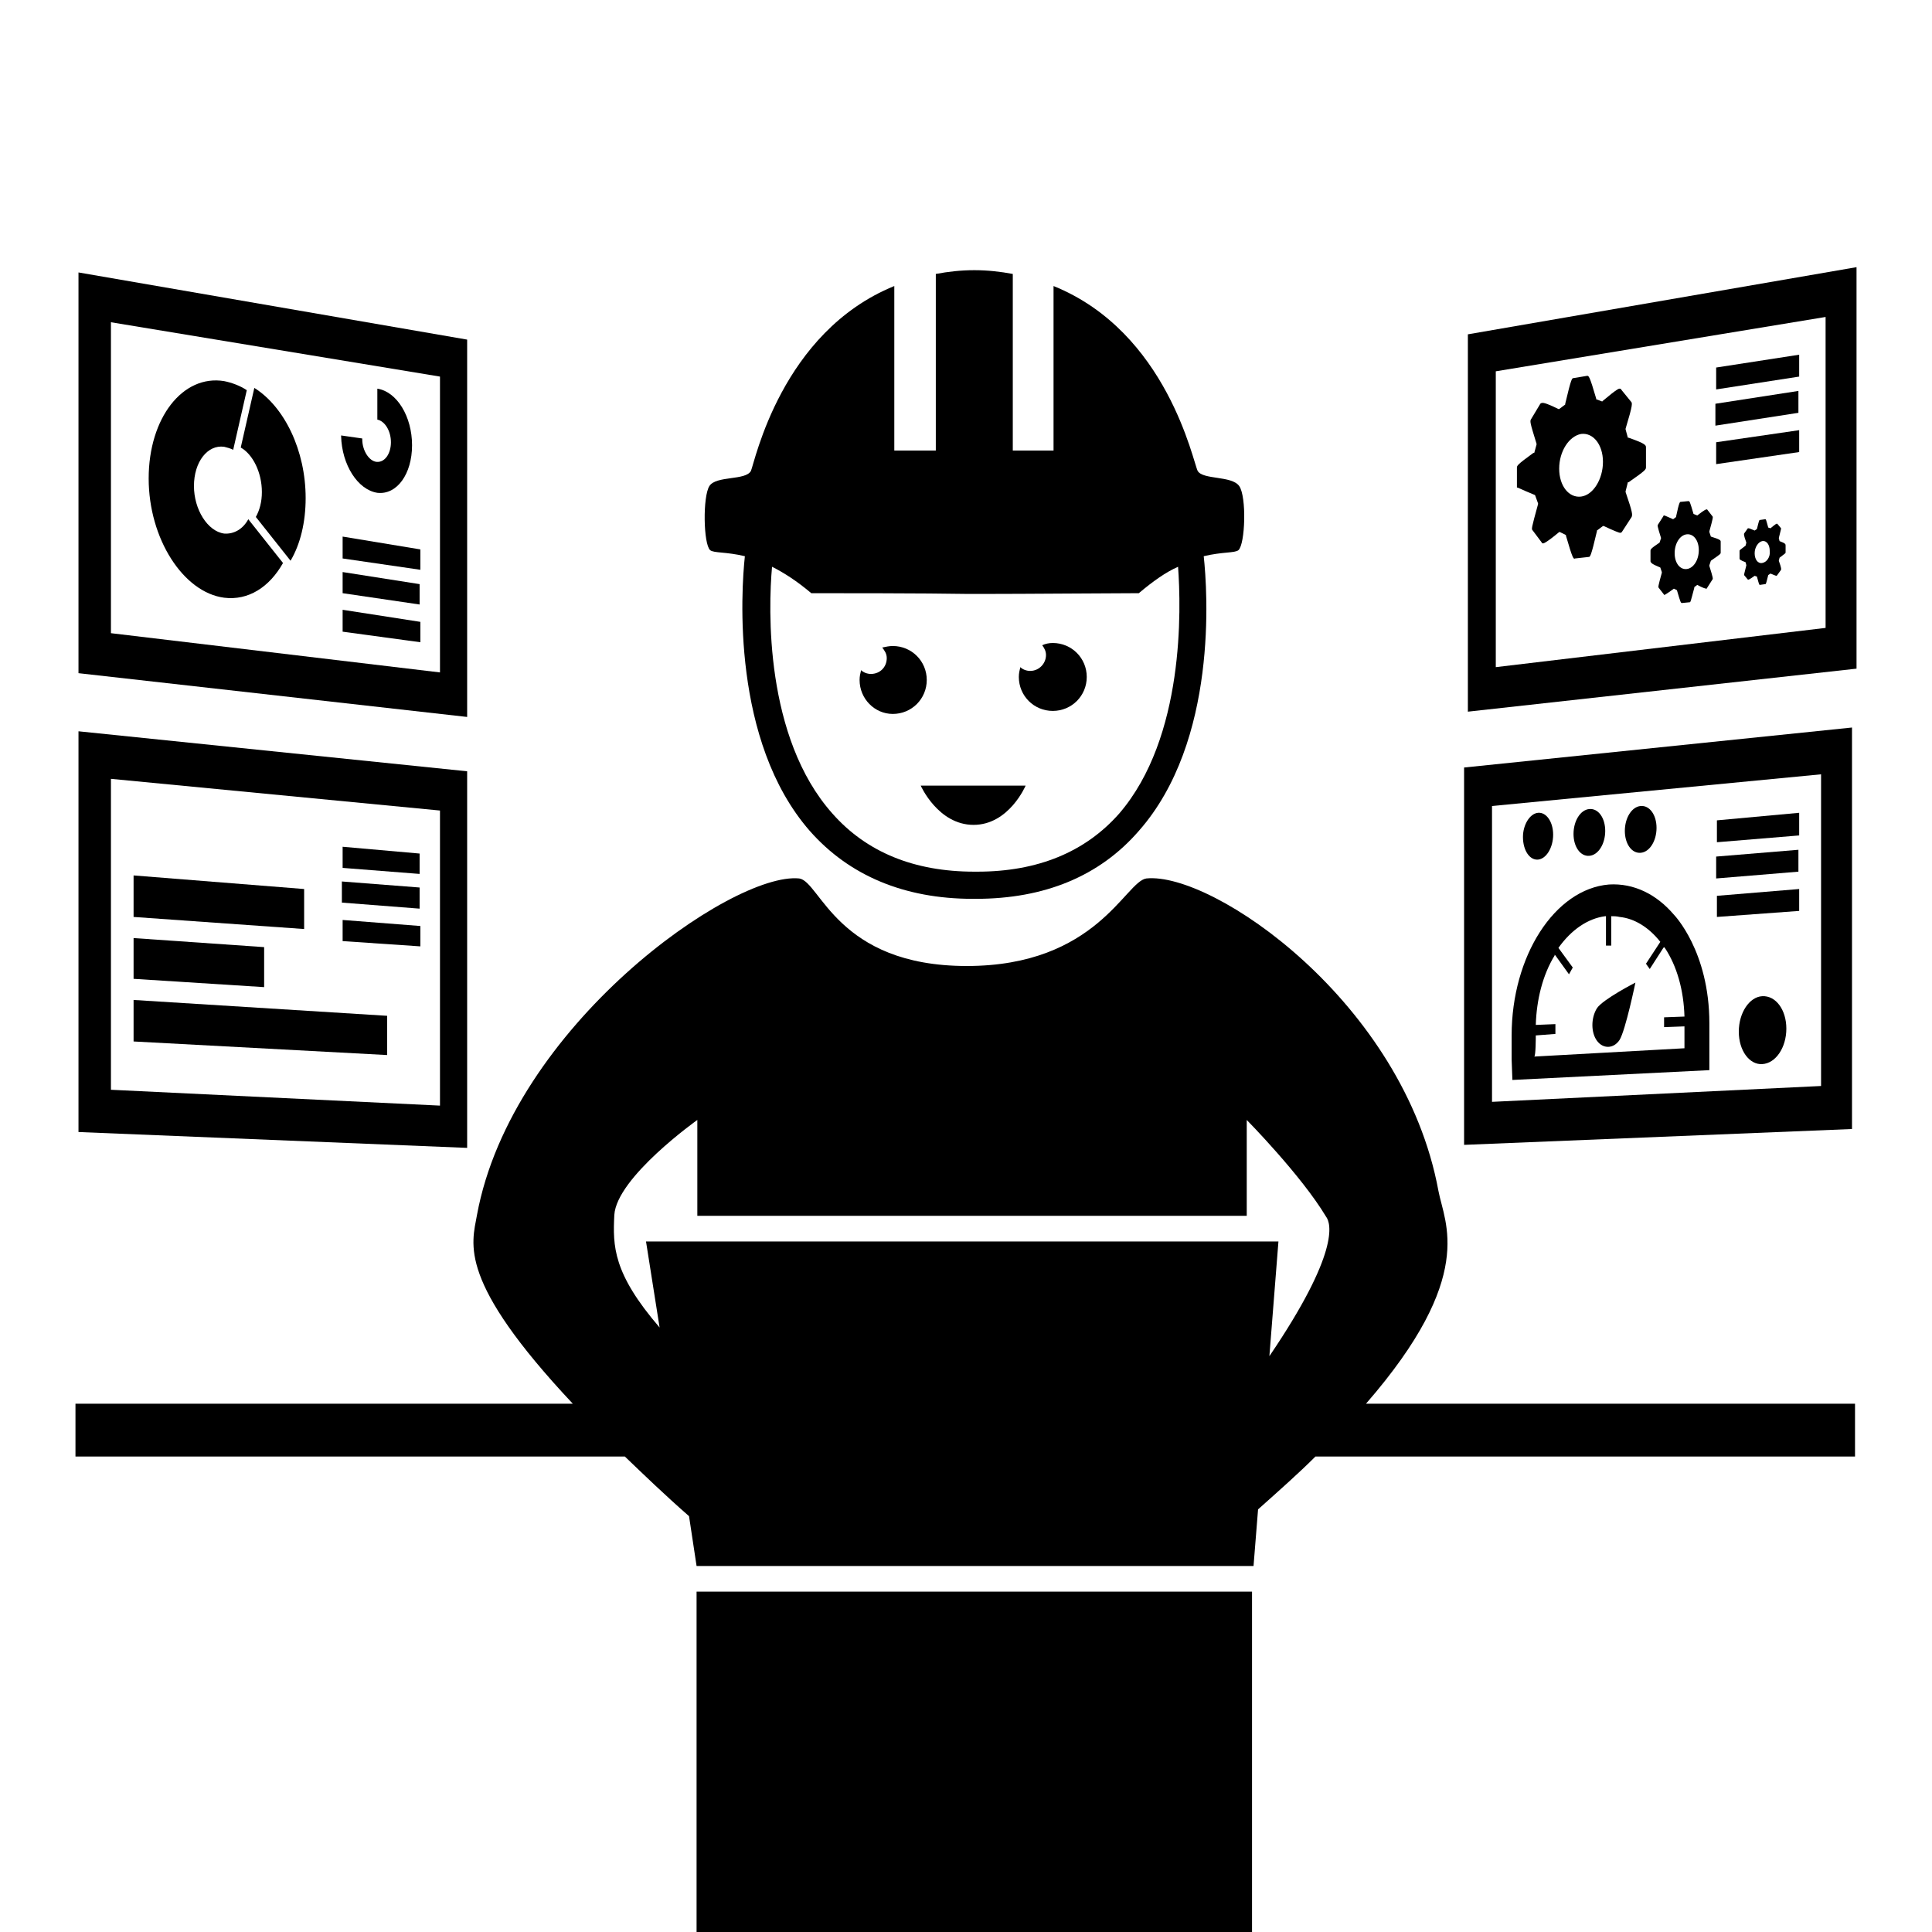
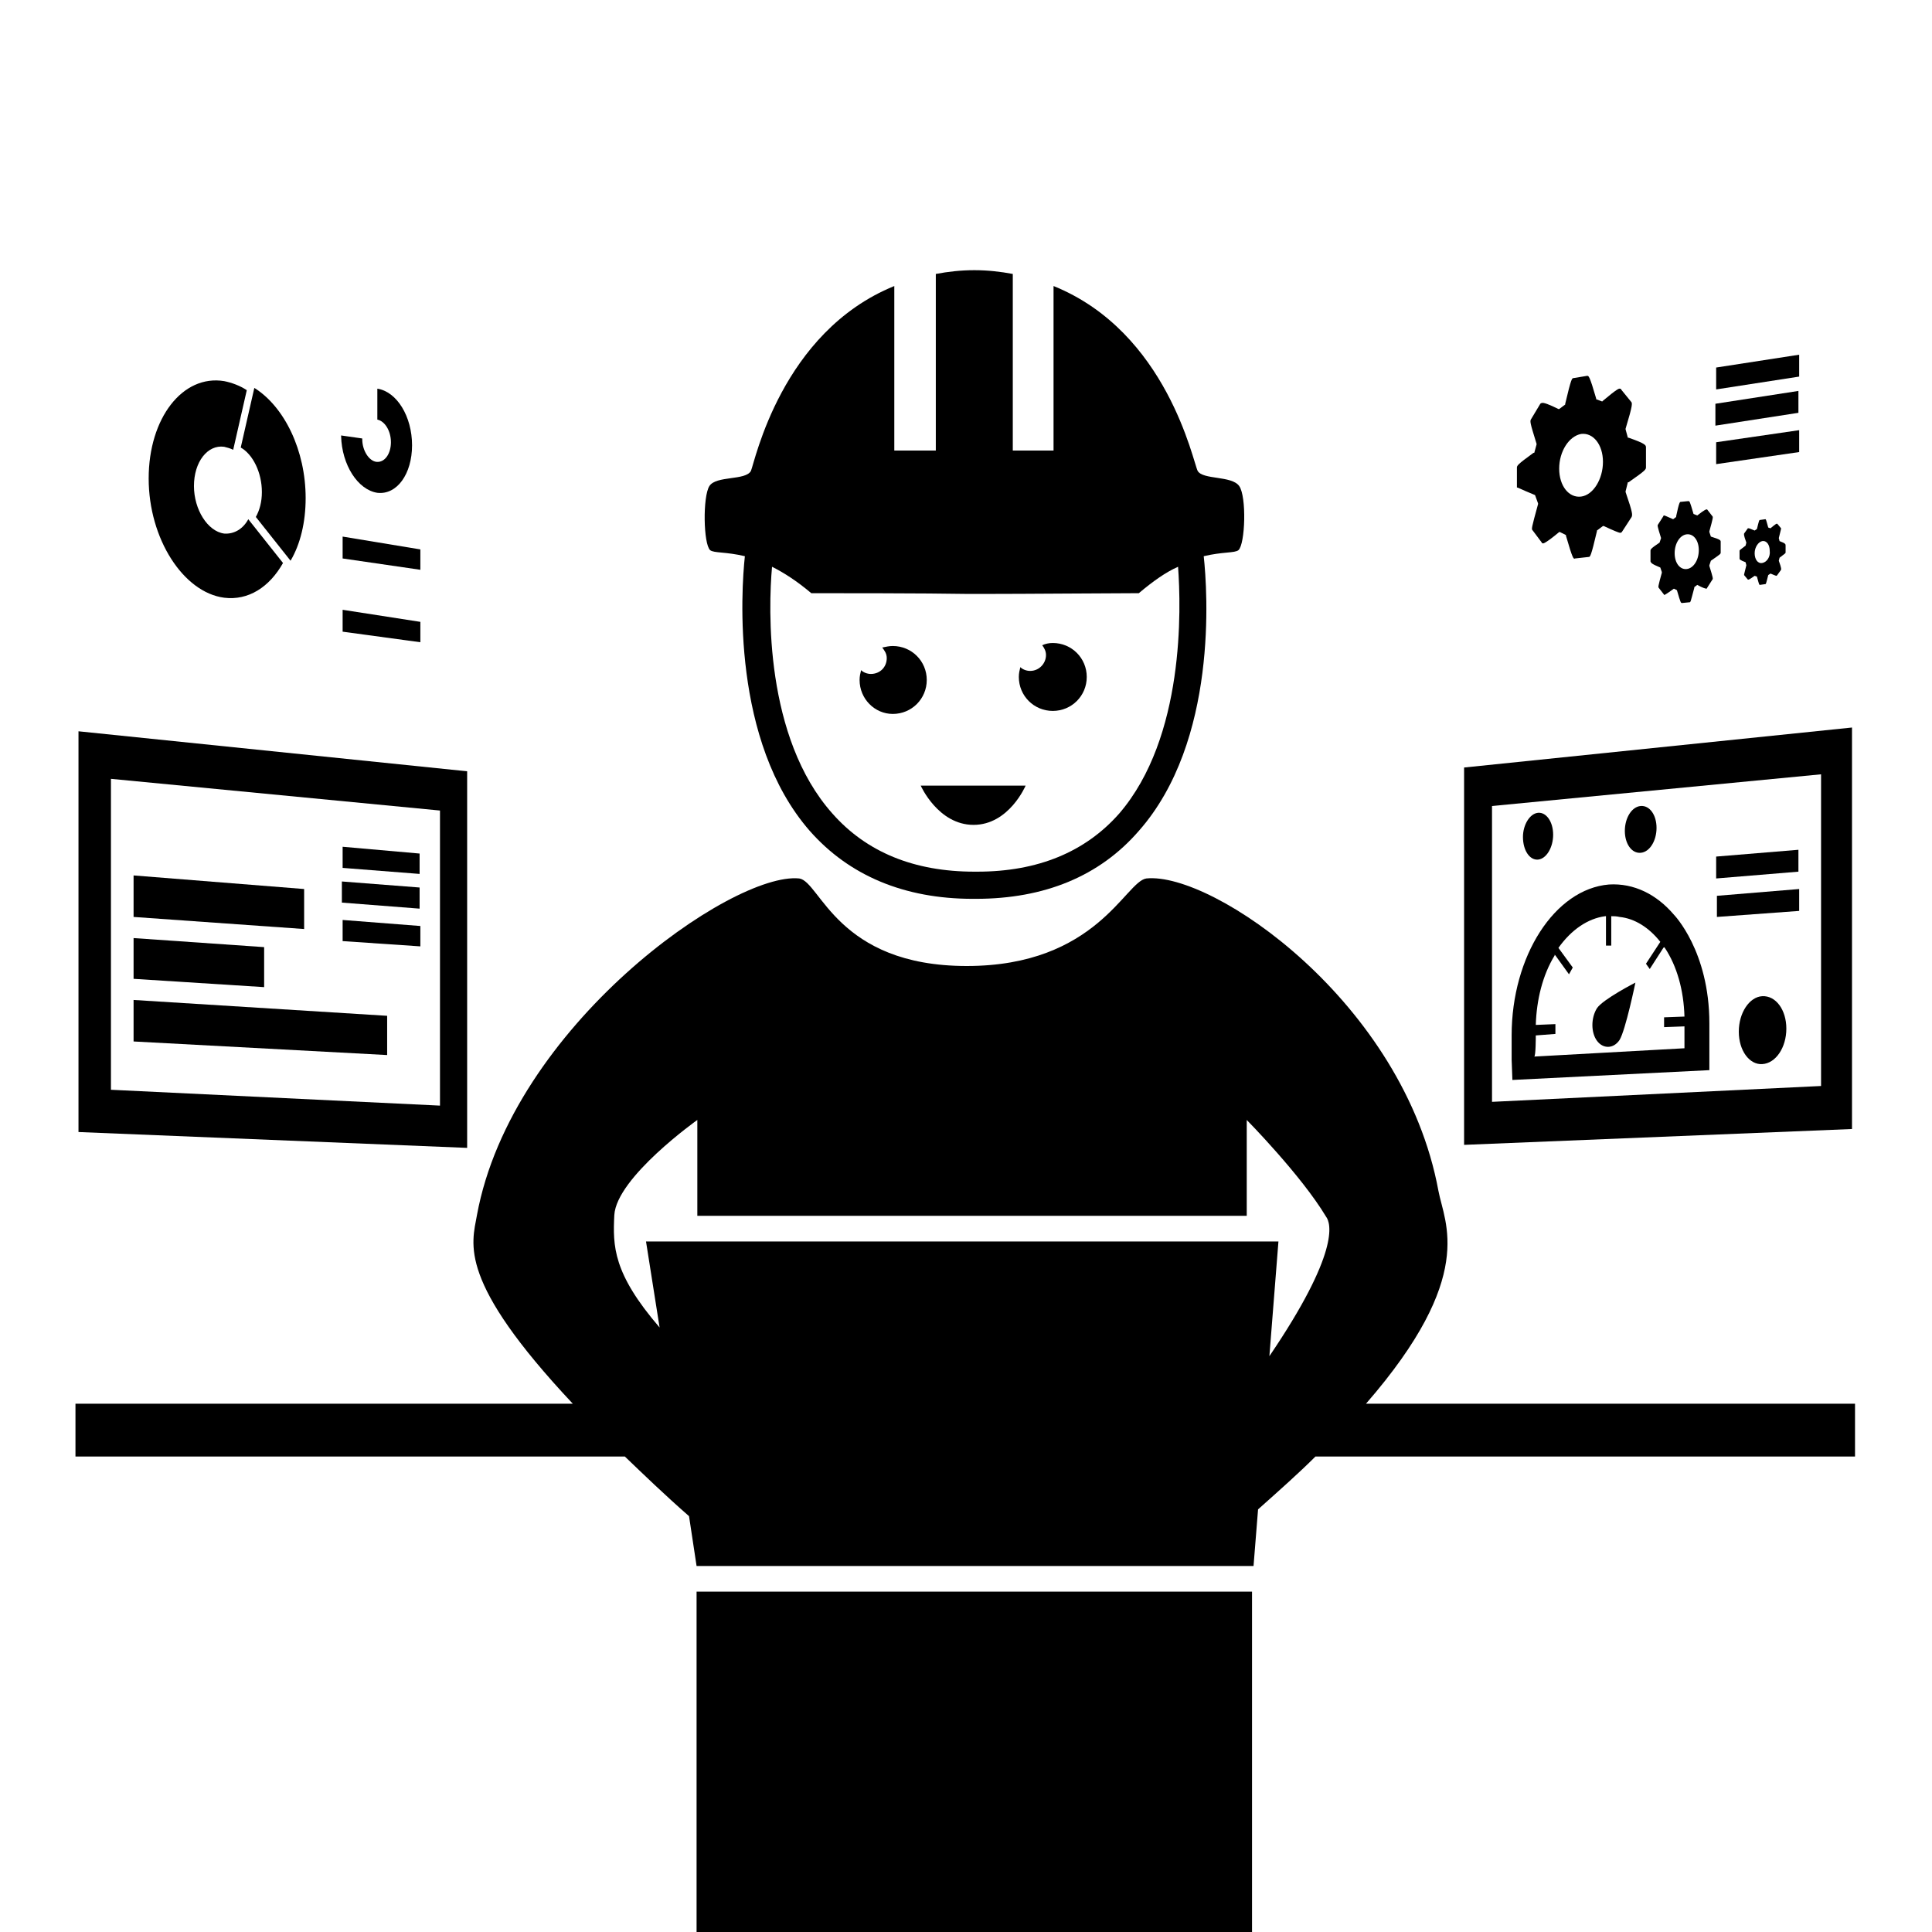
<svg xmlns="http://www.w3.org/2000/svg" version="1.1" x="0px" y="0px" viewBox="0 0 256 256" enable-background="new 0 0 256 256" xml:space="preserve">
  <g>
    <g>
      <g>
        <g>
          <path fill="#000000" d="M118.3,94.6c2.5,0,4.5-2,4.5-4.5c0-2.5-2-4.5-4.5-4.5c-0.5,0-0.9,0.1-1.4,0.2c0.3,0.4,0.6,0.8,0.6,1.4c0,1.2-0.9,2.1-2.1,2.1c-0.5,0-1-0.2-1.3-0.5c-0.1,0.4-0.2,0.8-0.2,1.3C113.9,92.6,115.9,94.6,118.3,94.6z" />
          <path fill="#000000" d="M139.5,94.2c2.5,0,4.5-2,4.5-4.5c0-2.5-2-4.5-4.5-4.5c-0.5,0-1,0.1-1.4,0.3c0.3,0.4,0.5,0.8,0.5,1.3c0,1.1-0.9,2.1-2.1,2.1c-0.5,0-1-0.2-1.3-0.5c-0.1,0.4-0.2,0.8-0.2,1.3C135,92.2,137,94.2,139.5,94.2z" />
          <path fill="#000000" d="M129,109.3c4.7,0,6.9-5.2,6.9-5.2H122C122,104.1,124.3,109.3,129,109.3z" />
          <path fill="#000000" d="M98.7,73.7c-0.5,4.6-1.8,24.5,8.6,36.4c5.2,5.9,12.5,9,21.6,9c0.1,0,0.1,0,0.2,0c0.1,0,0.1,0,0.2,0c9.1,0,16.4-3,21.6-9c10.5-11.9,9.1-31.8,8.6-36.4c2.5-0.6,4.1-0.4,4.6-0.8c0.9-0.8,1.1-7.1,0.1-8.5s-4.8-0.8-5.5-2c-0.6-1.1-4-18.4-19.1-24.5v21.8h-5.4V36.3c-1.6-0.3-3.3-0.5-5.1-0.5l0,0h0l0,0l0,0c-1.8,0-3.5,0.2-5.1,0.5v23.4h-5.5V37.9C103.5,44,100,61.3,99.5,62.4c-0.7,1.3-4.6,0.6-5.5,2c-0.9,1.4-0.8,7.7,0.1,8.5C94.6,73.3,96.2,73.1,98.7,73.7z M102.3,75.1c1.6,0.8,3.3,1.9,5.2,3.5c3.2,0,15.1,0,20.8,0.1v0c0,0,0.3,0,0.9,0c0.6,0,0.9,0,0.9,0v0c5.7,0,17.6-0.1,20.8-0.1c1.9-1.6,3.6-2.8,5.2-3.5c0.4,5.5,0.9,22.6-7.8,32.7c-4.5,5.1-10.8,7.7-18.8,7.7c-0.1,0-0.1,0-0.2,0l0,0h0l0,0l0,0c-0.1,0-0.1,0-0.2,0c-8,0-14.3-2.6-18.8-7.7C101.3,97.7,101.8,80.6,102.3,75.1z" />
          <path fill="#000000" d="M92.3 210.9h73.6v73.6h-73.6z" />
          <path fill="#000000" d="M190.6,157.8c-4.6-25-29.9-42.3-38.7-41.4c-2.8,0.4-6.6,11.6-23.8,11.6c-17.2,0-19.4-11.2-22.2-11.6C97,115.5,67.8,136,63.2,161c-0.7,3.9-2.6,8.7,12.7,25H10v7h72.8c2.5,2.4,5.3,5.1,8.5,7.9l1,6.6h73.8l0.6-7.5c2.8-2.5,5.4-4.8,7.6-7h71.5v-7H181C195.7,169.1,191.4,162.1,190.6,157.8z M168.2,179.7l1.2-15.2H85.6l1.8,11.4c-6.2-7.2-6.2-10.8-6-14.9c0.3-5,11-12.6,11-12.6l0,12.7h72.8c0-7.3,0-12.7,0-12.7s7.2,7.3,10.5,12.8C176.4,162.1,177.5,166,168.2,179.7z" />
-           <path fill="#000000" d="M194.5,44.3v50l51.5-5.7V35.4L194.5,44.3z M241.9,83.2l-43.7,5.2V49.2l43.7-7.2V83.2z" />
          <path fill="#000000" d="M238.4 47L227.4 48.7 227.4 51.6 238.4 49.9 z" />
          <path fill="#000000" d="M238.3 51.8L227.3 53.5 227.3 56.4 238.3 54.7 z" />
          <path fill="#000000" d="M227.4 61.5L238.4 59.9 238.4 57 227.4 58.6 z" />
          <path fill="#000000" d="M203.4,65.6L203.4,65.6l0.4,1.1l0,0.1c-0.9,3.3-0.9,3.3-0.7,3.5l1.2,1.6c0,0.1,0.1,0.1,0.2,0.1c0,0,0.3,0,2.1-1.5l0.1,0l0.8,0.4l0,0.1c0.9,3.1,1,3.1,1.2,3l1.8-0.2c0.2,0,0.3,0,1.1-3.4l0-0.1l0.8-0.6l0.1,0c1.3,0.6,2,0.9,2.2,0.9c0.1,0,0.2-0.1,0.2-0.1l1.3-2c0.1-0.3,0.2-0.4-0.8-3.3l0-0.1l0.3-1.2l0.1,0c2.3-1.6,2.3-1.7,2.3-2v-2.6c0-0.3,0-0.5-2.3-1.3l-0.1,0l-0.3-1.1l0-0.1c1-3.3,0.9-3.4,0.7-3.6l-1.3-1.6c0-0.1-0.1-0.1-0.2-0.1c-0.1,0-0.3,0-2.2,1.6l-0.1,0.1l-0.8-0.3l0-0.1c-0.9-3.1-1-3-1.2-3l-1.8,0.3c-0.2,0-0.3,0-1.1,3.4l0,0.1l-0.8,0.6l-0.1,0c-1.2-0.6-2-0.9-2.2-0.8c-0.1,0-0.2,0.1-0.2,0.1l-1.2,2c-0.2,0.3-0.2,0.4,0.7,3.3l0,0.1l-0.3,1.1l-0.1,0c-2.2,1.6-2.2,1.7-2.2,2v2.6C201.2,64.6,201.2,64.7,203.4,65.6z M209.5,57.5c1.6-0.2,2.9,1.4,2.9,3.7c0,2.3-1.3,4.4-2.9,4.6s-2.9-1.4-2.9-3.7C206.6,59.8,207.9,57.8,209.5,57.5z" />
          <path fill="#000000" d="M220,75.2L220,75.2l0.2,0.6l0,0.1c-0.5,1.8-0.5,1.9-0.4,2l0.7,0.9c0,0,0.1,0.1,0.1,0c0,0,0.1,0,1.2-0.8l0,0l0.4,0.2l0,0c0.5,1.7,0.5,1.7,0.7,1.7l1-0.1c0.1,0,0.1,0,0.6-1.9l0-0.1l0.4-0.3l0,0c0.7,0.4,1.1,0.5,1.2,0.5c0,0,0.1,0,0.1-0.1l0.7-1.1c0.1-0.1,0.1-0.2-0.4-1.8l0-0.1l0.2-0.6l0,0c1.3-0.9,1.3-0.9,1.3-1.1v-1.4c0-0.2,0-0.3-1.3-0.7l0,0l-0.2-0.6l0-0.1c0.5-1.8,0.5-1.9,0.4-2l-0.7-0.9c0,0-0.1,0-0.1,0c0,0-0.2,0-1.2,0.8l0,0l-0.5-0.2v0c-0.5-1.7-0.5-1.7-0.7-1.7l-1,0.1c-0.1,0-0.2,0-0.6,1.9l0,0.1l-0.4,0.3l0,0c-0.7-0.3-1.1-0.5-1.2-0.5c0,0-0.1,0-0.1,0.1l-0.7,1.1c-0.1,0.1-0.1,0.2,0.4,1.8l0,0l-0.2,0.6l0,0c-1.2,0.8-1.2,0.9-1.2,1.1v1.4C218.8,74.6,218.8,74.7,220,75.2z M223.5,70.8c0.9-0.1,1.6,0.8,1.6,2.1s-0.7,2.4-1.6,2.5c-0.9,0.1-1.6-0.8-1.6-2.1C221.9,72,222.6,70.9,223.5,70.8z" />
          <path fill="#000000" d="M235.8,71.7L235.8,71.7l-0.1-0.4l0,0c0.3-1.2,0.3-1.2,0.3-1.3l-0.5-0.6c0,0-0.1,0-0.1,0c0,0-0.1,0-0.8,0.6l0,0l-0.3-0.1l0,0c-0.3-1.1-0.3-1.1-0.4-1.1l-0.7,0.1c-0.1,0-0.1,0-0.4,1.2v0l-0.3,0.2h0c-0.5-0.2-0.7-0.3-0.8-0.3c0,0,0,0-0.1,0l-0.5,0.7c0,0.1-0.1,0.1,0.3,1.2l0,0l-0.1,0.4l0,0c-0.8,0.6-0.8,0.6-0.8,0.7V74c0,0.1,0,0.2,0.8,0.5h0l0.1,0.4v0c-0.3,1.2-0.3,1.2-0.3,1.3l0.5,0.6c0,0,0,0,0.1,0c0,0,0.1,0,0.8-0.5l0,0l0.3,0.1v0c0.3,1.1,0.3,1.1,0.4,1.1l0.7-0.1c0.1,0,0.1,0,0.4-1.2l0,0l0.3-0.2l0,0c0.5,0.2,0.7,0.3,0.8,0.3c0,0,0,0,0.1-0.1l0.5-0.7c0-0.1,0.1-0.1-0.3-1.2l0,0l0.1-0.4l0,0c0.8-0.6,0.8-0.6,0.8-0.7v-0.9C236.6,72.1,236.6,72,235.8,71.7z M233.5,74.6c-0.6,0.1-1-0.5-1-1.3c0-0.8,0.5-1.5,1-1.6c0.6-0.1,1,0.5,1,1.3C234.6,73.8,234.1,74.5,233.5,74.6z" />
          <path fill="#000000" d="M61.9,102.2l-51.5-5.3v53.1l51.5,2.1V102.2L61.9,102.2z M58.3,146.5l-43.6-2.1v-41.2l43.6,4.2V146.5z" />
          <path fill="#000000" d="M55.6 113.1L45.4 112.2 45.4 115 55.6 115.8 z" />
          <path fill="#000000" d="M55.6 117.6L45.3 116.8 45.3 119.6 55.6 120.4 z" />
          <path fill="#000000" d="M45.4 124.7L55.7 125.4 55.7 122.7 45.4 121.9 z" />
          <path fill="#000000" d="M40.3 117.8L17.7 116 17.7 121.5 40.3 123.1 z" />
          <path fill="#000000" d="M35 125.5L17.7 124.3 17.7 129.7 35 130.8 z" />
          <path fill="#000000" d="M51.3 134.6L17.7 132.5 17.7 138 51.3 139.8 z" />
          <path fill="#000000" d="M245.4,96.4l-51.4,5.3v50l51.4-2.1V96.4z M241.3,143.9l-43.6,2.1v-39.2l43.6-4.2V143.9z" />
-           <path fill="#000000" d="M238.4 107.7L227.5 108.7 227.5 111.6 238.4 110.7 z" />
          <path fill="#000000" d="M238.3 112.6L227.4 113.5 227.4 116.4 238.3 115.5 z" />
          <path fill="#000000" d="M227.5 121.5L238.4 120.7 238.4 117.8 227.5 118.7 z" />
          <path fill="#000000" d="M214.6,137.8c0.8-1.3,2.1-7.6,2.1-7.6s-4.3,2.2-5.1,3.4c-0.8,1.3-0.8,3.2,0,4.3S213.8,139,214.6,137.8z" />
          <path fill="#000000" d="M200.4,143.1l26.1-1.3v-2.7l0-0.2c0-0.3,0-3,0-3.3c0-9.6-4.7-14.4-4.7-14.4c-2.3-2.7-5.3-4.2-8.6-4c-7.2,0.6-12.9,9.5-12.9,20c0,0.3,0,2.9,0,3.2L200.4,143.1L200.4,143.1z M203.5,137.2l2.6-0.2v-1.3l-2.4,0.1c0,0-0.2,0-0.2,0c0.1-3.3,0.9-6.6,2.5-9.2l0-0.1l0.1,0.1l1.8,2.5l0.5-0.9l-1.9-2.6c1.7-2.4,3.9-3.9,6.2-4.2l0.1,0c0,0,0.1,0,0,0v3.9l0.7,0v-3.9c0.3,0,0.7,0,1.1,0.1c2,0.2,3.9,1.4,5.4,3.3l-1.9,2.9l0.5,0.7l1.8-2.8l0.1-0.1l0.1,0.1c1.6,2.4,2.5,5.6,2.6,9.1l-2.7,0.1v1.3l2.7-0.1c0,0,0,2.8,0,2.9l-19.9,1.1C203.5,139.9,203.5,137.4,203.5,137.2z" />
          <path fill="#000000" d="M233.5,132c-1.7,0.1-3.1,2.2-3.1,4.7c0,2.5,1.4,4.4,3.1,4.3c1.8-0.1,3.2-2.2,3.2-4.7C236.7,133.8,235.3,131.9,233.5,132z" />
          <path fill="#000000" d="M203.8,113.9c1.1-0.1,2-1.6,2-3.3s-0.9-3-2-2.9c-1.1,0.1-2,1.6-2,3.2C201.8,112.7,202.7,114,203.8,113.9z" />
-           <path fill="#000000" d="M210.6,113.4c1.2-0.1,2.1-1.6,2.1-3.3s-0.9-3-2.1-2.9c-1.2,0.1-2.1,1.6-2.1,3.3C208.5,112.2,209.4,113.5,210.6,113.4z" />
          <path fill="#000000" d="M217.4,113c1.2-0.1,2.1-1.6,2.1-3.3c0-1.7-0.9-3-2.1-2.9c-1.2,0.1-2.1,1.6-2.1,3.3C215.3,111.8,216.2,113.1,217.4,113z" />
-           <path fill="#000000" d="M61.9,45l-51.5-8.9v53.1L61.9,95V45L61.9,45z M58.3,89.1l-43.6-5.2V42.7l43.6,7.2V89.1z" />
          <path fill="#000000" d="M34.7,65.2c0,1.3-0.3,2.4-0.8,3.3l4.6,5.8c1.3-2.2,2-5.1,2-8.3c0-6.3-2.8-12.1-6.8-14.6l-1.8,7.9C33.5,60.2,34.7,62.6,34.7,65.2z" />
          <path fill="#000000" d="M29.7,79.2c3.2,0.4,6-1.4,7.8-4.6l-4.6-5.8c-0.7,1.3-1.9,2-3.2,1.9c-2.2-0.3-4-3.2-4-6.3c0-3.2,1.8-5.5,4-5.2c0.4,0.1,0.8,0.2,1.2,0.4l1.8-7.9c-0.9-0.6-2-1-3-1.2c-5.5-0.9-10,4.9-10,12.9S24.3,78.5,29.7,79.2z" />
          <path fill="#000000" d="M45.4 74L55.7 75.5 55.7 72.8 45.4 71.1 z" />
-           <path fill="#000000" d="M55.6 77.4L45.4 75.8 45.4 78.6 55.6 80.1 z" />
          <path fill="#000000" d="M45.4 83.7L55.7 85.1 55.7 82.4 45.4 80.8 z" />
          <path fill="#000000" d="M50,65.3c2.6,0.3,4.6-2.5,4.6-6.3c0-3.8-2-7.1-4.6-7.5v4.1c1,0.2,1.8,1.5,1.8,3c0,1.5-0.8,2.7-1.9,2.6c-1-0.1-1.9-1.5-1.9-3c0,0,0-0.1,0-0.1l-2.8-0.4c0,0,0,0.1,0,0.1C45.3,61.6,47.4,64.9,50,65.3z" />
        </g>
      </g>
      <g />
      <g />
      <g />
      <g />
      <g />
      <g />
      <g />
      <g />
      <g />
      <g />
      <g />
      <g />
      <g />
      <g />
      <g />
    </g>
  </g>
</svg>